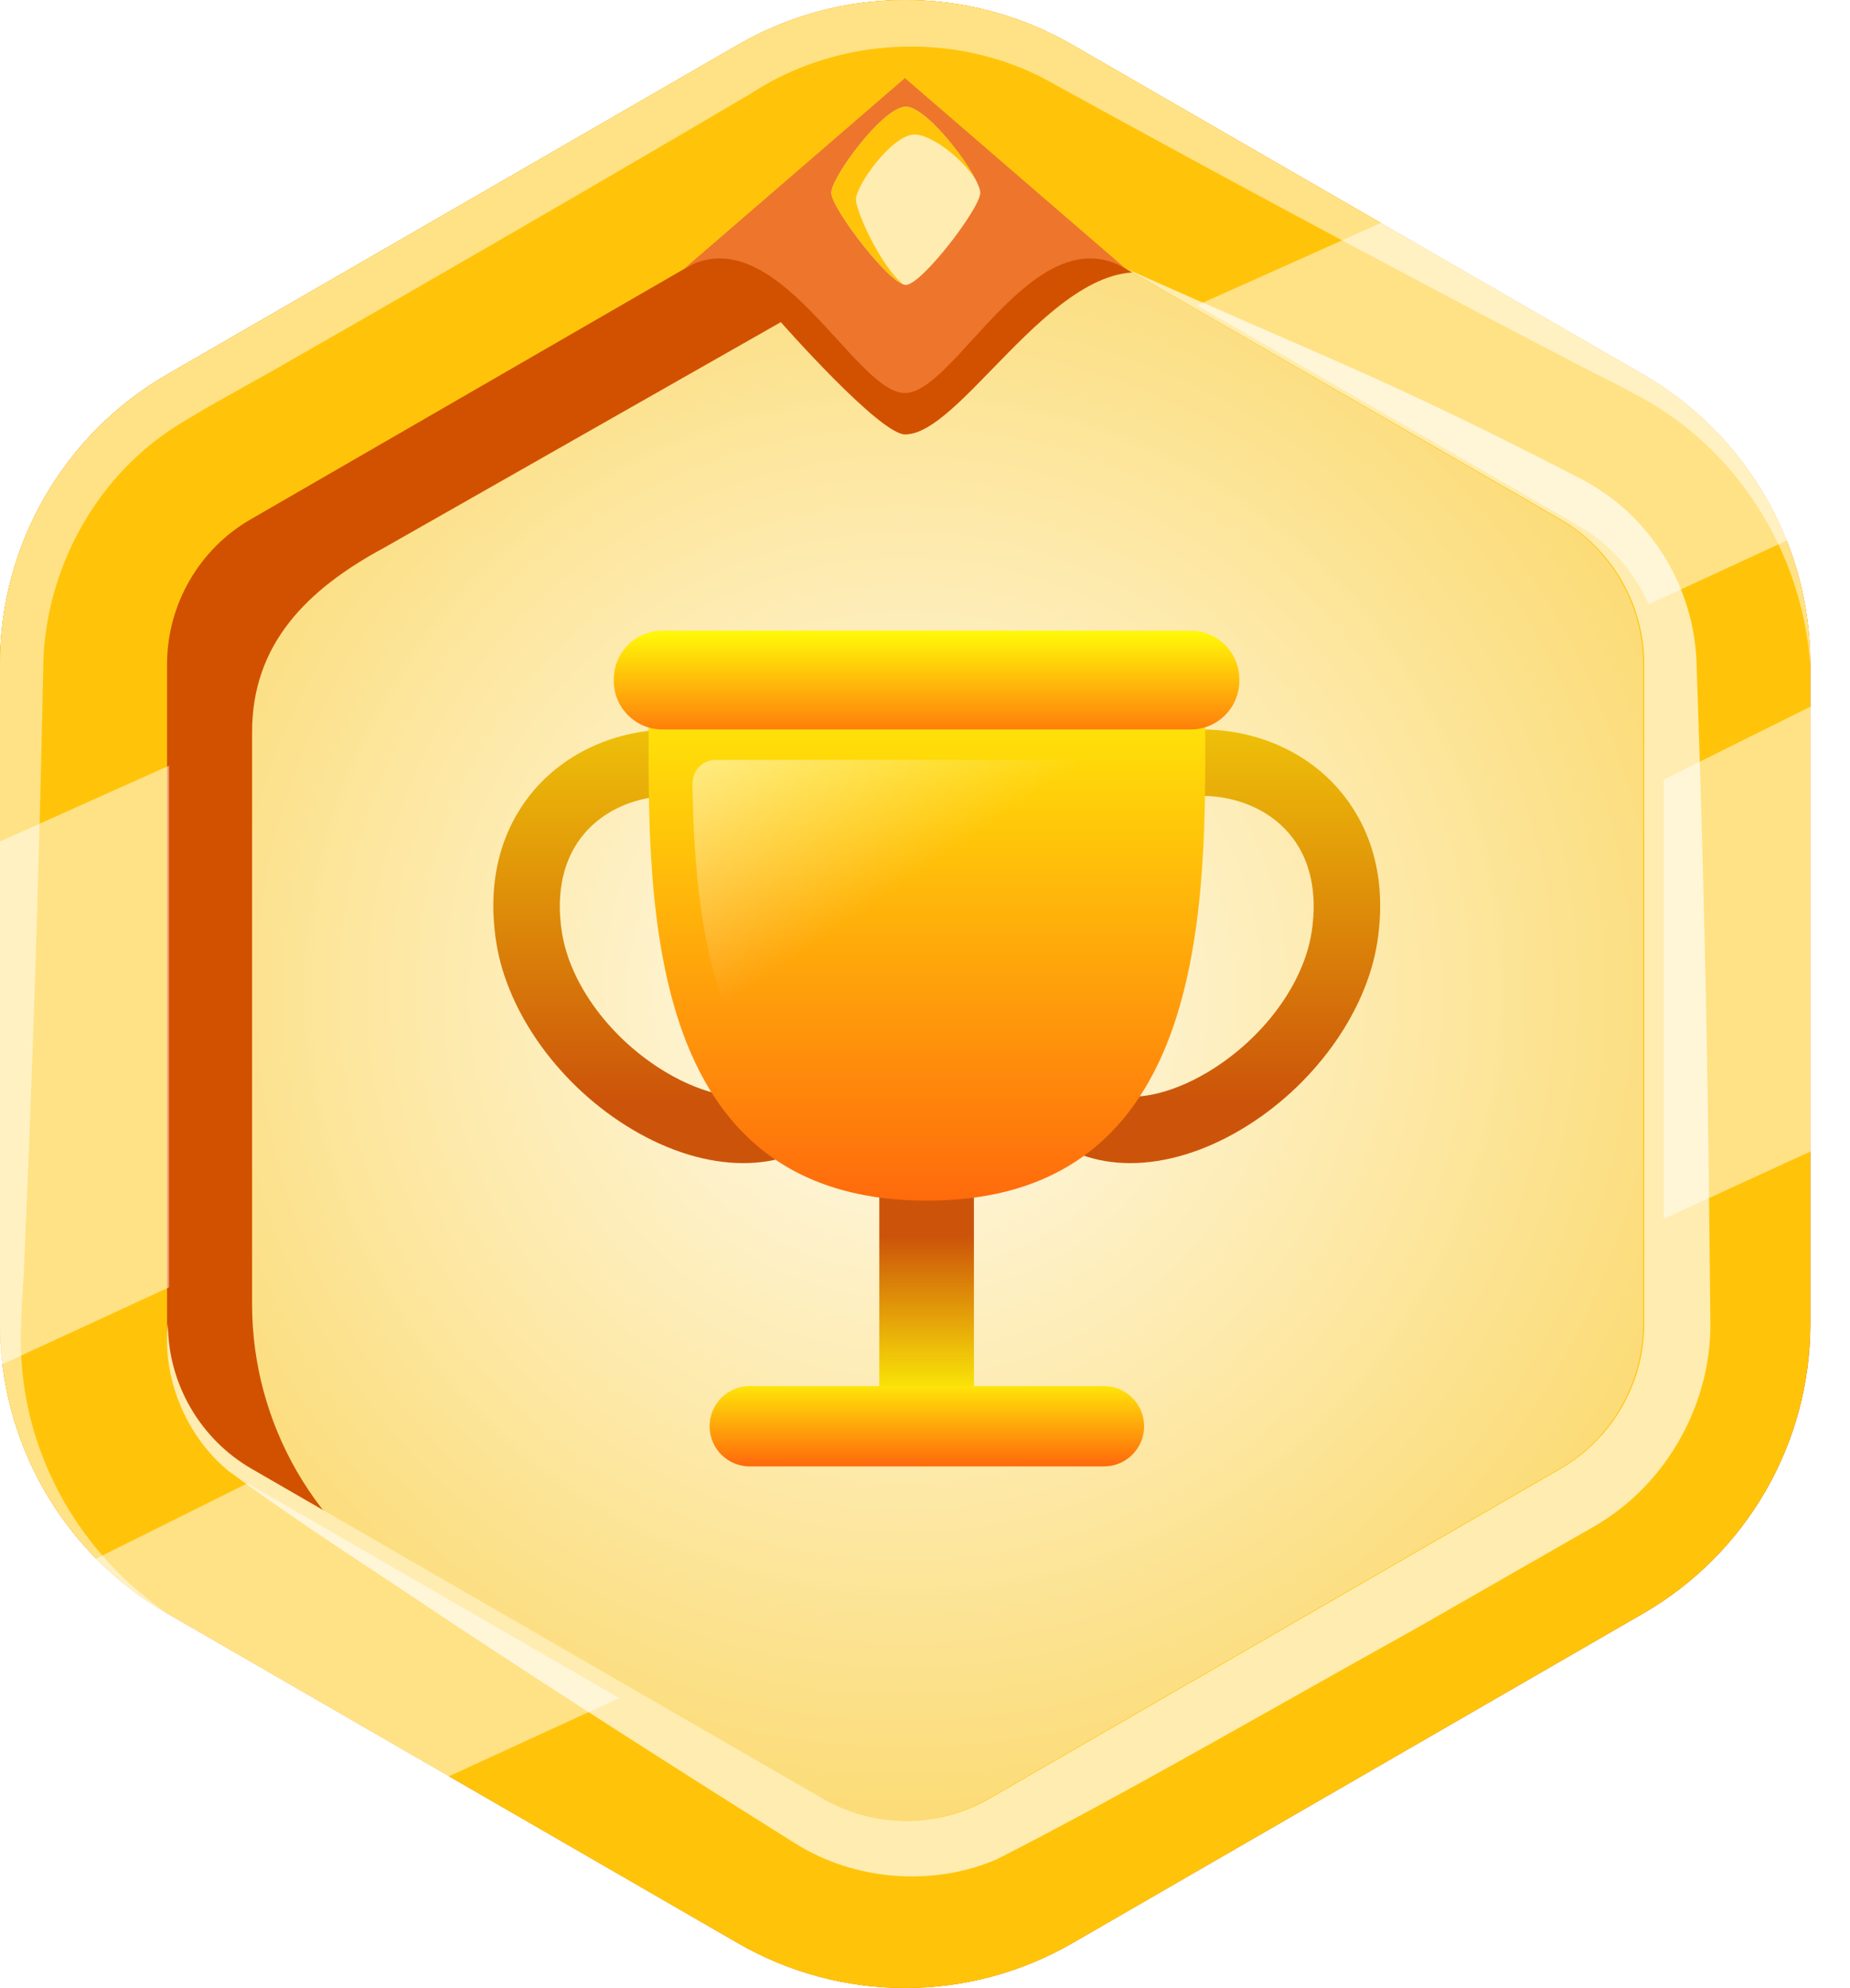
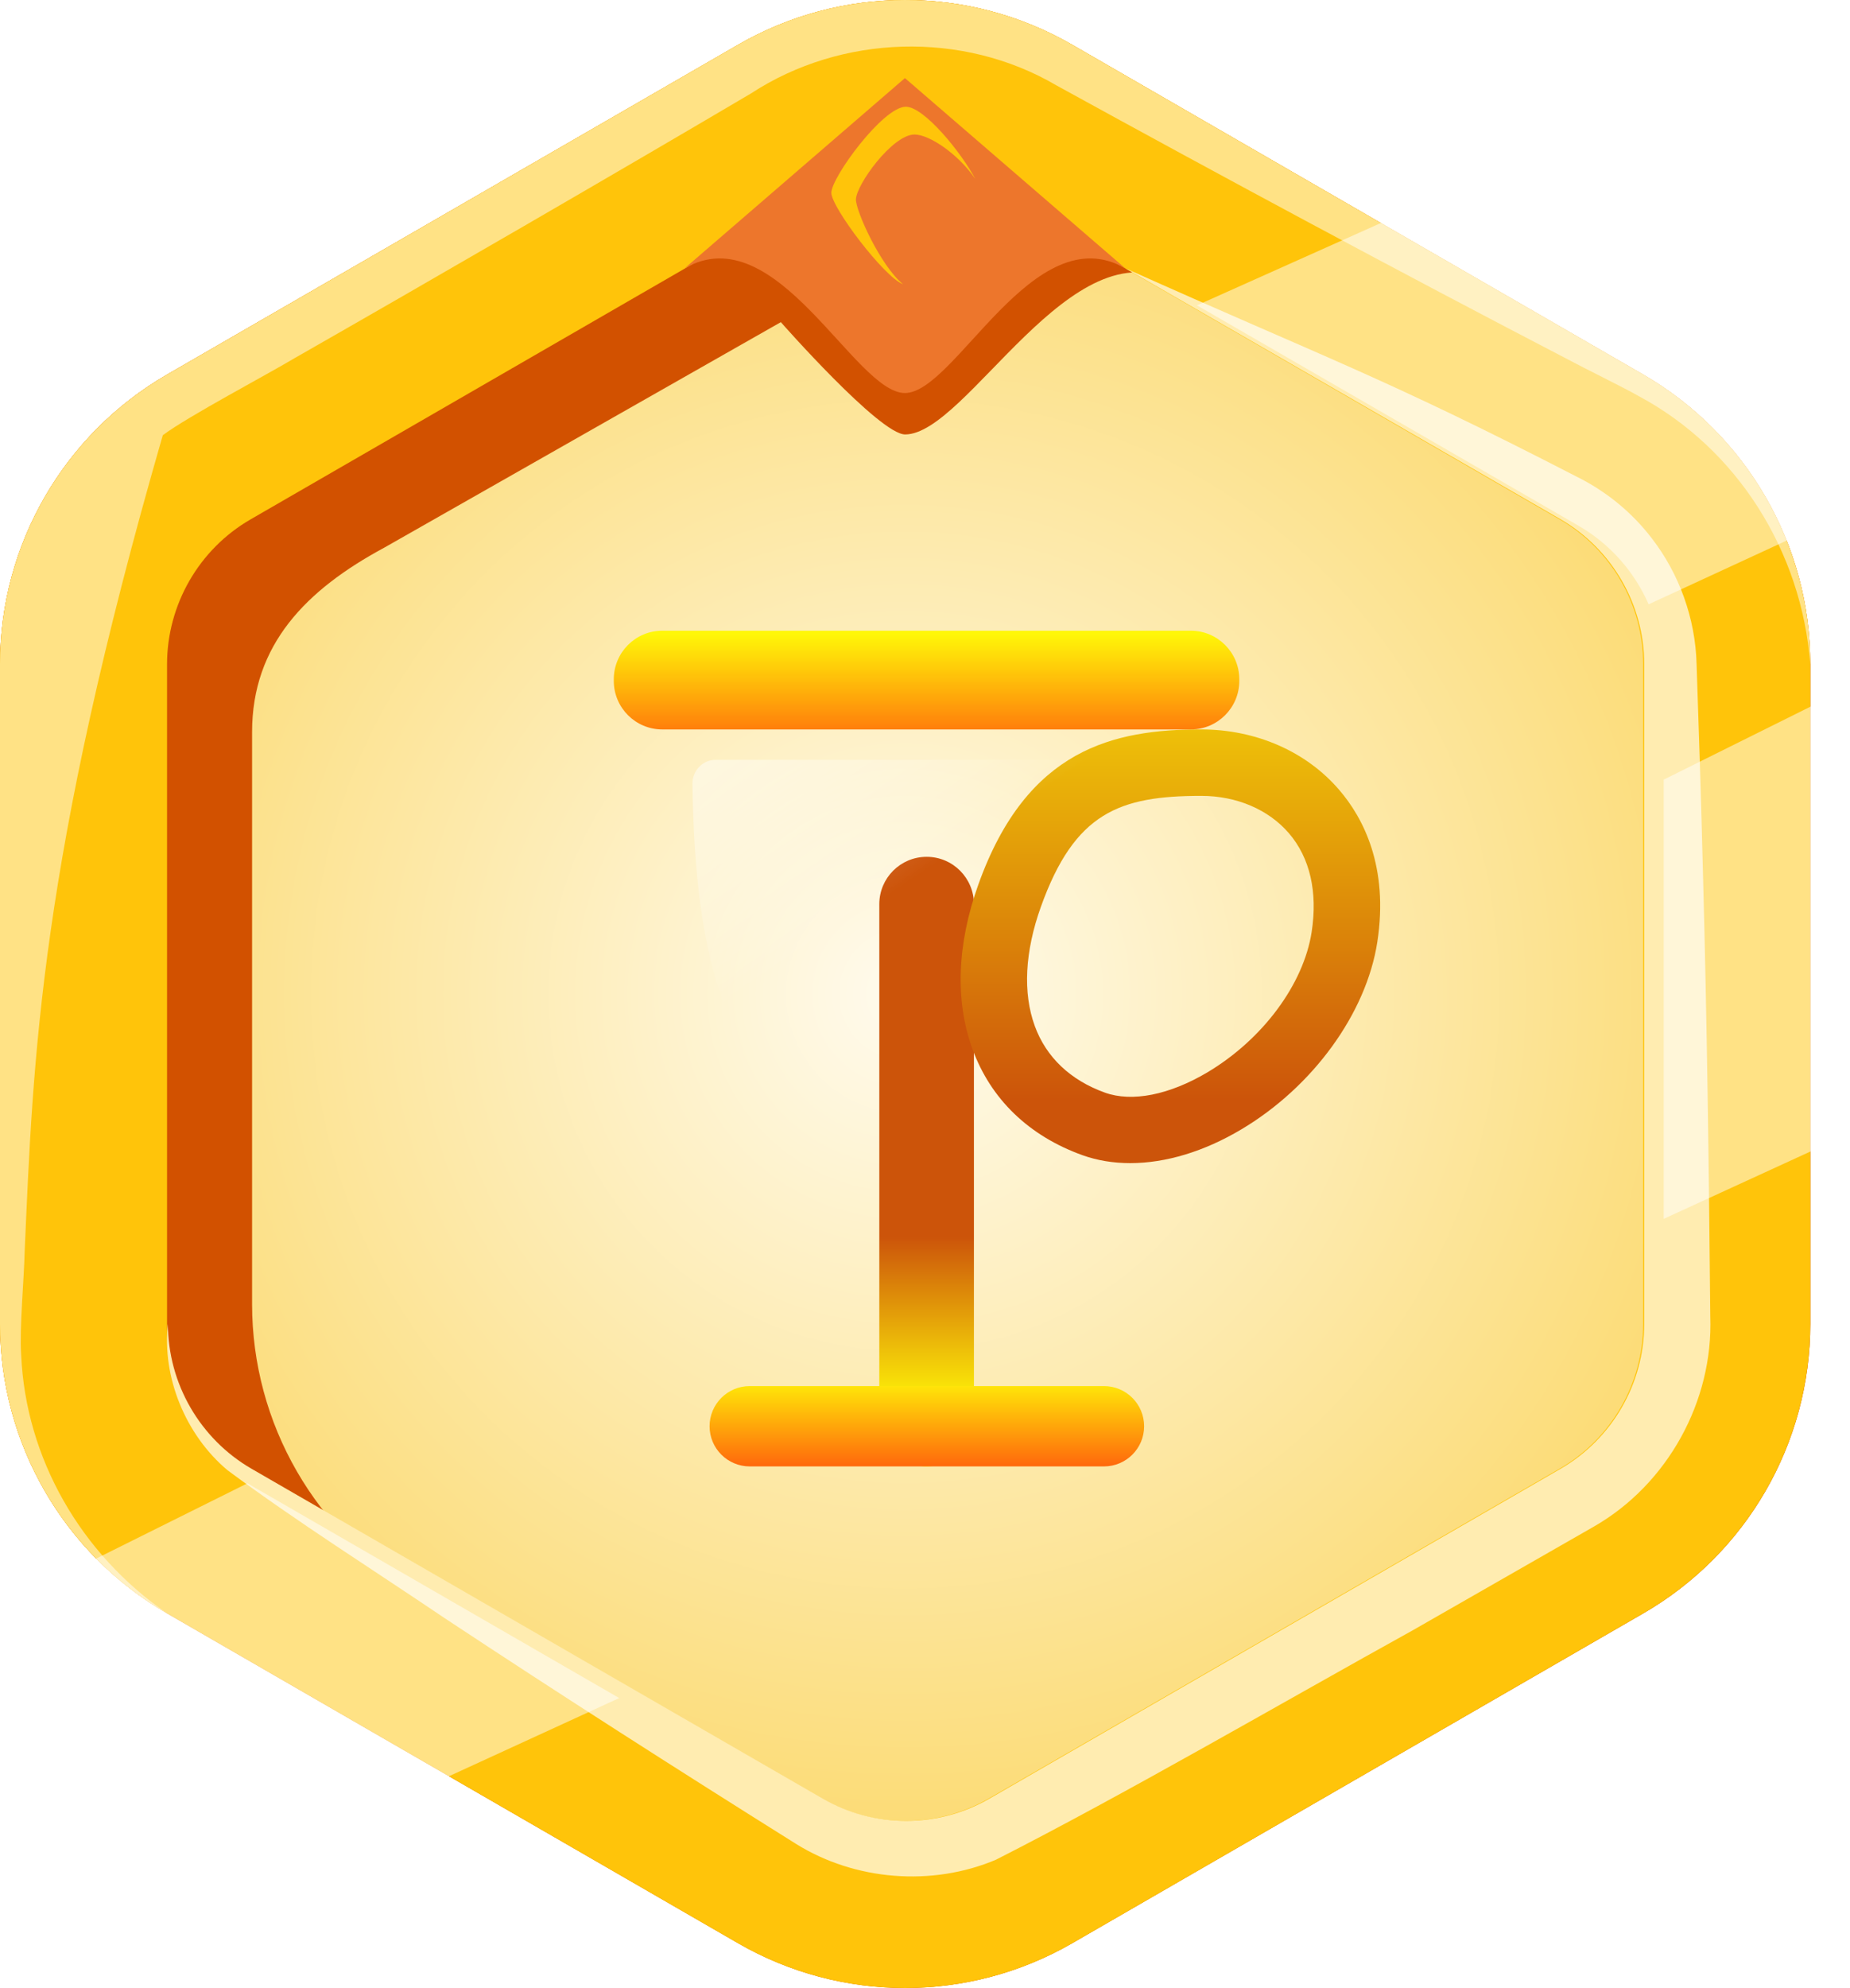
<svg xmlns="http://www.w3.org/2000/svg" width="27" height="29" viewBox="0 0 27 29" fill="none">
  <path d="M26.42 19.31V9.688C26.42 7.946 25.49 6.336 23.981 5.464L15.649 0.654C14.14 -0.218 12.28 -0.218 10.771 0.654L2.439 5.464C0.93 6.336 0 7.946 0 9.688V19.31C0 21.053 0.93 22.663 2.439 23.534L10.771 28.345C12.28 29.216 14.14 29.216 15.649 28.345L23.981 23.534C25.49 22.663 26.42 21.053 26.42 19.31Z" fill="url(#paint0_radial_4921_105966)" />
  <path d="M23.982 5.463L15.649 0.654C14.14 -0.218 12.281 -0.218 10.772 0.654L2.439 5.463C0.93 6.335 0 7.945 0 9.687V19.31C0 21.053 0.93 22.663 2.439 23.534L10.772 28.344C12.281 29.215 14.14 29.215 15.649 28.344L23.982 23.534C25.491 22.663 26.421 21.053 26.421 19.31V9.687C26.421 7.945 25.491 6.335 23.982 5.463ZM25.756 19.023C25.756 20.766 24.828 22.376 23.318 23.247L17.156 26.805C15.648 27.676 13.788 27.676 12.279 26.805L6.118 23.247C4.609 22.376 3.679 20.766 3.679 19.023V10.679C3.679 9.404 4.467 8.603 5.607 7.989L11.396 4.699C11.396 4.699 12.837 6.337 13.21 6.337C14.113 6.337 15.648 3.256 17.156 4.127L23.318 7.686C24.828 8.556 25.756 10.167 25.756 11.909V19.023Z" fill="#D25100" />
  <path d="M13.21 2.438C13.638 2.438 14.059 2.551 14.43 2.765L22.762 7.576C23.515 8.01 23.982 8.82 23.982 9.689V19.31C23.982 20.18 23.515 20.989 22.762 21.423L14.43 26.234C14.059 26.448 13.637 26.561 13.21 26.561C12.783 26.561 12.36 26.448 11.99 26.234L3.657 21.423C2.905 20.989 2.438 20.18 2.438 19.31V9.689C2.438 8.82 2.905 8.01 3.657 7.576L11.99 2.765C12.36 2.551 12.783 2.438 13.21 2.438ZM13.21 0C12.368 0 11.526 0.218 10.771 0.653L2.439 5.464C0.93 6.336 0 7.945 0 9.688V19.31C0 21.053 0.93 22.663 2.439 23.534L10.771 28.345C11.526 28.78 12.368 28.998 13.21 28.998C14.052 28.998 14.894 28.78 15.649 28.345L23.981 23.534C25.49 22.663 26.42 21.053 26.42 19.31V9.688C26.42 7.945 25.49 6.336 23.981 5.464L15.649 0.653C14.894 0.218 14.052 0 13.21 0Z" fill="#FFC40A" />
  <path d="M23.263 22.267L20.621 23.779C18.752 24.813 16.422 26.169 14.537 27.126C13.601 27.523 12.476 27.43 11.621 26.898C9.9 25.82 8.188 24.726 6.492 23.605C5.433 22.889 4.349 22.208 3.32 21.445C2.707 20.931 2.363 20.085 2.451 19.311C2.451 20.18 2.919 20.989 3.671 21.424L12.004 26.234C12.375 26.449 12.796 26.561 13.224 26.561C13.652 26.561 14.073 26.449 14.444 26.234L22.777 21.424C23.529 20.989 23.997 20.18 23.997 19.311V9.688C23.997 8.819 23.528 8.01 22.777 7.575L16.43 3.916C19.337 5.219 20.183 5.495 23.009 6.952C23.438 7.164 23.816 7.471 24.108 7.853C24.507 8.37 24.744 9.02 24.761 9.688C24.796 10.703 24.829 11.719 24.854 12.732C24.913 14.888 24.941 17.045 24.961 19.201C25.006 20.437 24.339 21.65 23.263 22.267L23.263 22.267Z" fill="#FFECB0" />
  <path d="M13.207 1.139L9.992 3.914C11.333 3.14 12.473 5.733 13.207 5.733C13.941 5.733 15.082 3.14 16.423 3.914L13.207 1.139Z" fill="#ED762C" />
-   <path d="M26.42 9.688C26.292 8.038 25.351 6.543 23.911 5.775C23.723 5.666 23.097 5.359 22.889 5.246C20.399 3.952 17.879 2.598 15.417 1.245C14.051 0.444 12.279 0.502 10.962 1.362C9.058 2.486 6.226 4.125 4.298 5.225C3.89 5.469 2.748 6.071 2.376 6.348C1.289 7.129 0.631 8.445 0.63 9.783C0.572 12.592 0.484 15.45 0.36 18.255C0.351 18.662 0.283 19.358 0.309 19.766C0.376 21.269 1.177 22.665 2.439 23.534C0.93 22.663 0 21.053 0 19.31V9.687C0 7.945 0.93 6.335 2.439 5.463L10.772 0.653C11.526 0.217 12.368 0 13.21 0C14.053 0 14.895 0.217 15.649 0.653L23.982 5.463C25.491 6.335 26.421 7.945 26.421 9.687L26.42 9.688Z" fill="#FFE285" />
-   <path d="M13.22 1.557C12.888 1.557 12.133 2.588 12.133 2.812C12.133 3.036 12.989 4.156 13.22 4.156C13.45 4.156 14.307 3.036 14.307 2.812C14.307 2.588 13.552 1.557 13.22 1.557Z" fill="#FFECB0" />
+   <path d="M26.42 9.688C26.292 8.038 25.351 6.543 23.911 5.775C23.723 5.666 23.097 5.359 22.889 5.246C20.399 3.952 17.879 2.598 15.417 1.245C14.051 0.444 12.279 0.502 10.962 1.362C9.058 2.486 6.226 4.125 4.298 5.225C3.89 5.469 2.748 6.071 2.376 6.348C0.572 12.592 0.484 15.45 0.36 18.255C0.351 18.662 0.283 19.358 0.309 19.766C0.376 21.269 1.177 22.665 2.439 23.534C0.93 22.663 0 21.053 0 19.31V9.687C0 7.945 0.93 6.335 2.439 5.463L10.772 0.653C11.526 0.217 12.368 0 13.21 0C14.053 0 14.895 0.217 15.649 0.653L23.982 5.463C25.491 6.335 26.421 7.945 26.421 9.687L26.42 9.688Z" fill="#FFE285" />
  <path d="M14.234 2.611C13.995 2.256 13.568 1.962 13.347 1.962C13.024 1.962 12.492 2.7 12.492 2.911C12.492 3.083 12.852 3.879 13.179 4.146C12.902 4.04 12.133 3.024 12.133 2.812C12.133 2.588 12.887 1.557 13.22 1.557C13.49 1.557 14.037 2.235 14.234 2.611H14.234Z" fill="#FFC40A" />
  <g opacity="0.5">
    <path d="M26.303 7.78L24.061 8.815C23.854 8.341 23.499 7.935 23.038 7.669L17.469 4.454L20.247 3.211L24.271 5.533C25.182 6.06 25.885 6.851 26.303 7.78H26.303Z" fill="white" />
-     <path d="M2.466 11.168V18.778L0.014 19.909C0.005 19.788 0 19.666 0 19.544V12.274L2.466 11.169V11.168Z" fill="white" />
    <path d="M26.748 10.146V16.647L24.281 17.779V11.372L26.748 10.146Z" fill="white" />
    <path d="M9.037 24.769L6.289 26.03L2.46 23.82C1.993 23.55 1.581 23.211 1.234 22.819L3.614 21.635C3.64 21.653 3.666 21.669 3.693 21.684L9.036 24.768L9.037 24.769Z" fill="white" />
  </g>
  <g filter="url(#filter0_d_4921_105966)">
    <path d="M12.633 20.499V12.989C12.633 12.607 12.942 12.298 13.324 12.298C13.705 12.298 14.014 12.607 14.014 12.989V20.499C14.014 20.881 13.705 21.19 13.324 21.19C12.942 21.19 12.633 20.881 12.633 20.499Z" fill="url(#paint1_linear_4921_105966)" />
-     <path d="M9.611 10.44C8.812 10.44 8.077 10.763 7.595 11.324C7.249 11.728 6.872 12.441 7.042 13.543C7.203 14.581 7.981 15.652 9.025 16.273C9.567 16.596 10.128 16.766 10.648 16.766H10.648C10.896 16.766 11.13 16.727 11.343 16.651C12.128 16.369 12.684 15.832 12.952 15.097C13.206 14.399 13.176 13.57 12.864 12.701C12.152 10.714 10.88 10.44 9.611 10.44ZM8.331 11.955C8.629 11.608 9.095 11.409 9.611 11.409C10.804 11.409 11.459 11.652 11.952 13.028C12.186 13.682 12.217 14.283 12.041 14.765C11.876 15.221 11.521 15.557 11.016 15.738C10.621 15.88 10.076 15.771 9.52 15.441C8.715 14.961 8.118 14.158 8 13.395C7.91 12.811 8.024 12.313 8.331 11.955Z" fill="url(#paint2_linear_4921_105966)" />
    <path d="M19.347 11.324C18.866 10.762 18.131 10.44 17.332 10.44C16.063 10.44 14.79 10.714 14.079 12.701C13.767 13.57 13.737 14.399 13.991 15.097C14.258 15.832 14.815 16.369 15.6 16.651C15.813 16.727 16.047 16.766 16.295 16.766C16.815 16.766 17.376 16.596 17.918 16.273C18.962 15.652 19.74 14.581 19.901 13.543C20.071 12.441 19.694 11.728 19.347 11.324ZM14.991 13.028C15.484 11.652 16.139 11.409 17.332 11.409C17.848 11.409 18.314 11.608 18.612 11.955C18.919 12.313 19.033 12.811 18.943 13.395C18.825 14.158 18.228 14.961 17.423 15.441C16.867 15.771 16.322 15.88 15.927 15.738C15.422 15.557 15.068 15.221 14.902 14.765C14.726 14.283 14.757 13.682 14.991 13.028Z" fill="url(#paint3_linear_4921_105966)" />
-     <path d="M17.388 9.895C17.388 12.592 17.642 17.313 13.328 17.313C9.015 17.313 9.268 12.592 9.268 9.895H17.388Z" fill="url(#paint4_linear_4921_105966)" />
    <path d="M10.241 10.884C10.053 10.884 9.903 11.043 9.906 11.238C9.943 13.608 10.308 16.52 13.323 16.52C16.338 16.52 16.703 13.608 16.74 11.238C16.743 11.043 16.593 10.884 16.405 10.884H10.241Z" fill="url(#paint5_linear_4921_105966)" />
    <path d="M17.179 10.44H9.466C9.075 10.44 8.758 10.123 8.758 9.732V9.708C8.758 9.317 9.075 9 9.466 9H17.179C17.57 9 17.887 9.317 17.887 9.708V9.732C17.887 10.123 17.57 10.44 17.179 10.44Z" fill="url(#paint6_linear_4921_105966)" />
    <path d="M15.911 21.19H10.743C10.419 21.19 10.156 20.928 10.156 20.604C10.156 20.28 10.419 20.018 10.743 20.018H15.911C16.235 20.018 16.498 20.28 16.498 20.604C16.498 20.928 16.235 21.19 15.911 21.19Z" fill="url(#paint7_linear_4921_105966)" />
  </g>
  <defs>
    <filter id="filter0_d_4921_105966" x="7" y="9" width="13.145" height="12.39" filterUnits="userSpaceOnUse" color-interpolation-filters="sRGB">
      <feFlood flood-opacity="0" result="BackgroundImageFix" />
      <feColorMatrix in="SourceAlpha" type="matrix" values="0 0 0 0 0 0 0 0 0 0 0 0 0 0 0 0 0 0 127 0" result="hardAlpha" />
      <feOffset dx="0.2" dy="0.2" />
      <feComposite in2="hardAlpha" operator="out" />
      <feColorMatrix type="matrix" values="0 0 0 0 0.493 0 0 0 0 0.189 0 0 0 0 0 0 0 0 1 0" />
      <feBlend mode="normal" in2="BackgroundImageFix" result="effect1_dropShadow_4921_105966" />
      <feBlend mode="normal" in="SourceGraphic" in2="effect1_dropShadow_4921_105966" result="shape" />
    </filter>
    <radialGradient id="paint0_radial_4921_105966" cx="0" cy="0" r="1" gradientUnits="userSpaceOnUse" gradientTransform="translate(13.21 14.499) scale(13.869 13.87)">
      <stop stop-color="#FFFBEE" />
      <stop offset="1" stop-color="#FBD765" />
    </radialGradient>
    <linearGradient id="paint1_linear_4921_105966" x1="13.324" y1="17.844" x2="13.324" y2="20.335" gradientUnits="userSpaceOnUse">
      <stop stop-color="#CC540A" />
      <stop offset="1" stop-color="#FFF708" />
    </linearGradient>
    <linearGradient id="paint2_linear_4921_105966" x1="10.061" y1="15.846" x2="10.061" y2="7.689" gradientUnits="userSpaceOnUse">
      <stop stop-color="#CC540A" />
      <stop offset="1" stop-color="#FFF708" />
    </linearGradient>
    <linearGradient id="paint3_linear_4921_105966" x1="16.882" y1="15.846" x2="16.882" y2="7.689" gradientUnits="userSpaceOnUse">
      <stop stop-color="#CC540A" />
      <stop offset="1" stop-color="#FFF708" />
    </linearGradient>
    <linearGradient id="paint4_linear_4921_105966" x1="13.328" y1="17.388" x2="13.328" y2="9.101" gradientUnits="userSpaceOnUse">
      <stop stop-color="#FF690C" />
      <stop offset="1" stop-color="#FFF708" />
    </linearGradient>
    <linearGradient id="paint5_linear_4921_105966" x1="9.616" y1="7.092" x2="13.289" y2="12.504" gradientUnits="userSpaceOnUse">
      <stop stop-color="white" />
      <stop offset="1" stop-color="white" stop-opacity="0" />
    </linearGradient>
    <linearGradient id="paint6_linear_4921_105966" x1="13.322" y1="9.045" x2="13.322" y2="10.694" gradientUnits="userSpaceOnUse">
      <stop stop-color="#FFF708" />
      <stop offset="1" stop-color="#FF690C" />
    </linearGradient>
    <linearGradient id="paint7_linear_4921_105966" x1="13.327" y1="19.842" x2="13.327" y2="21.178" gradientUnits="userSpaceOnUse">
      <stop stop-color="#FFF708" />
      <stop offset="1" stop-color="#FF690C" />
    </linearGradient>
  </defs>
</svg>